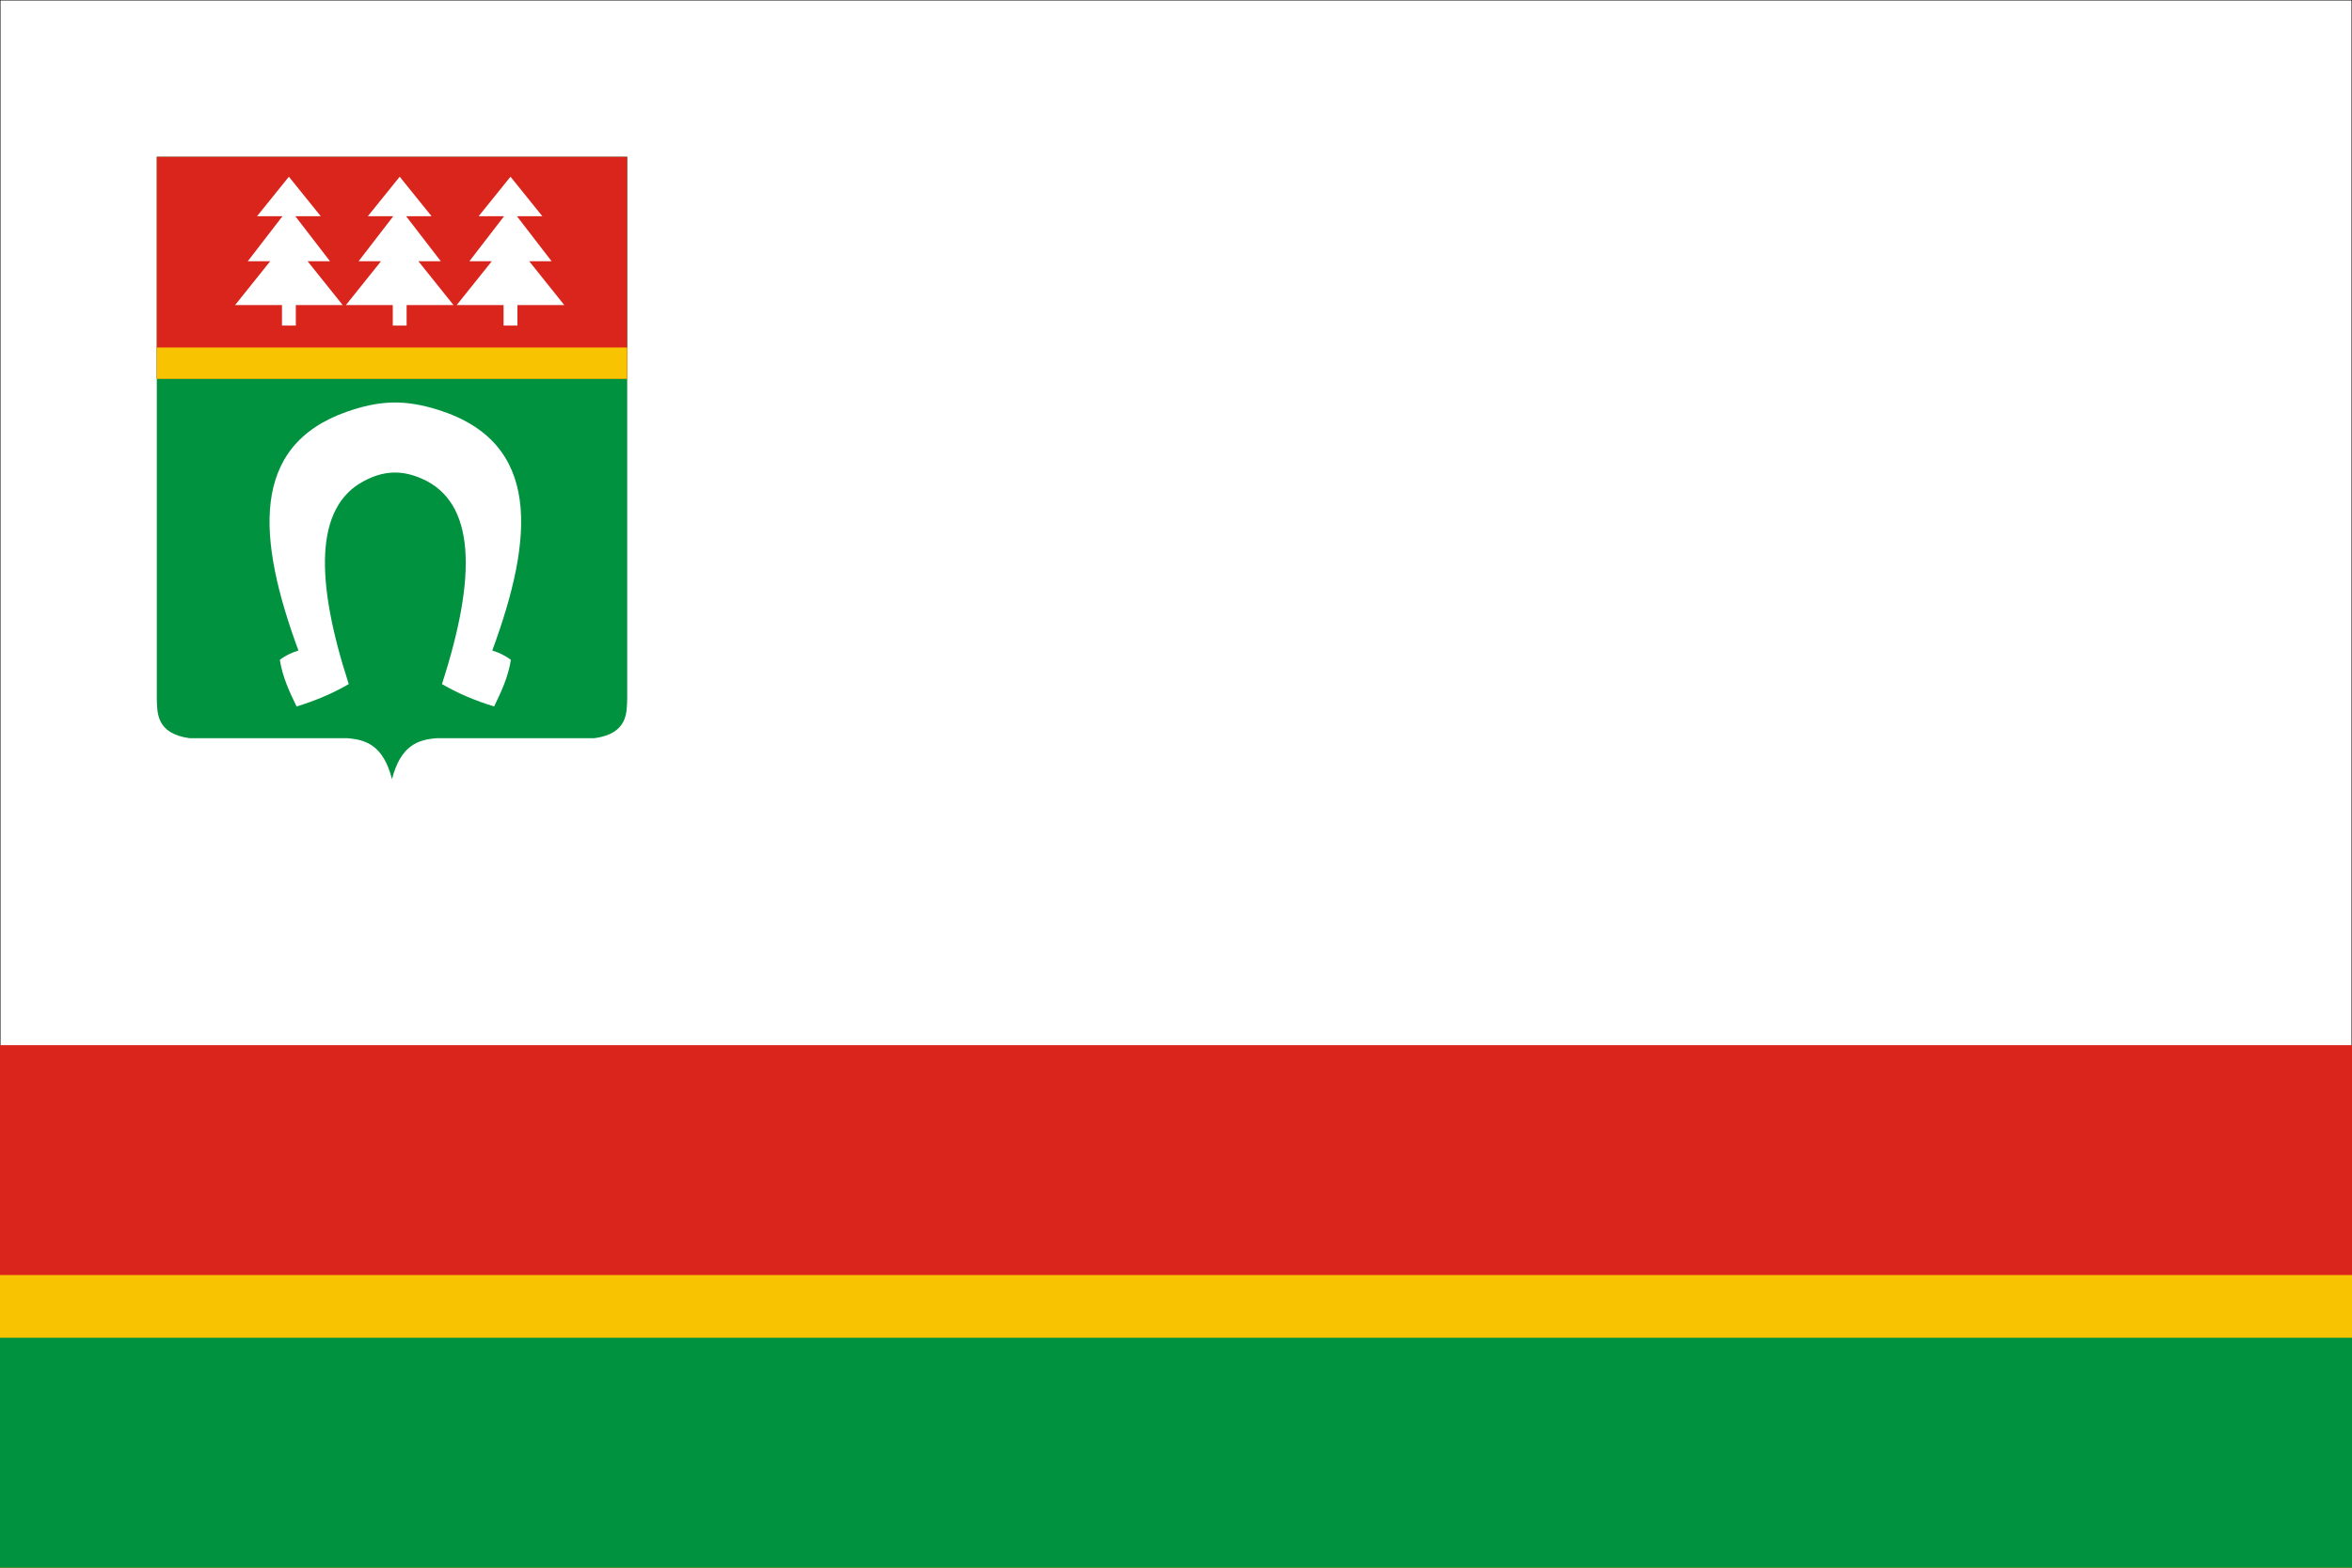
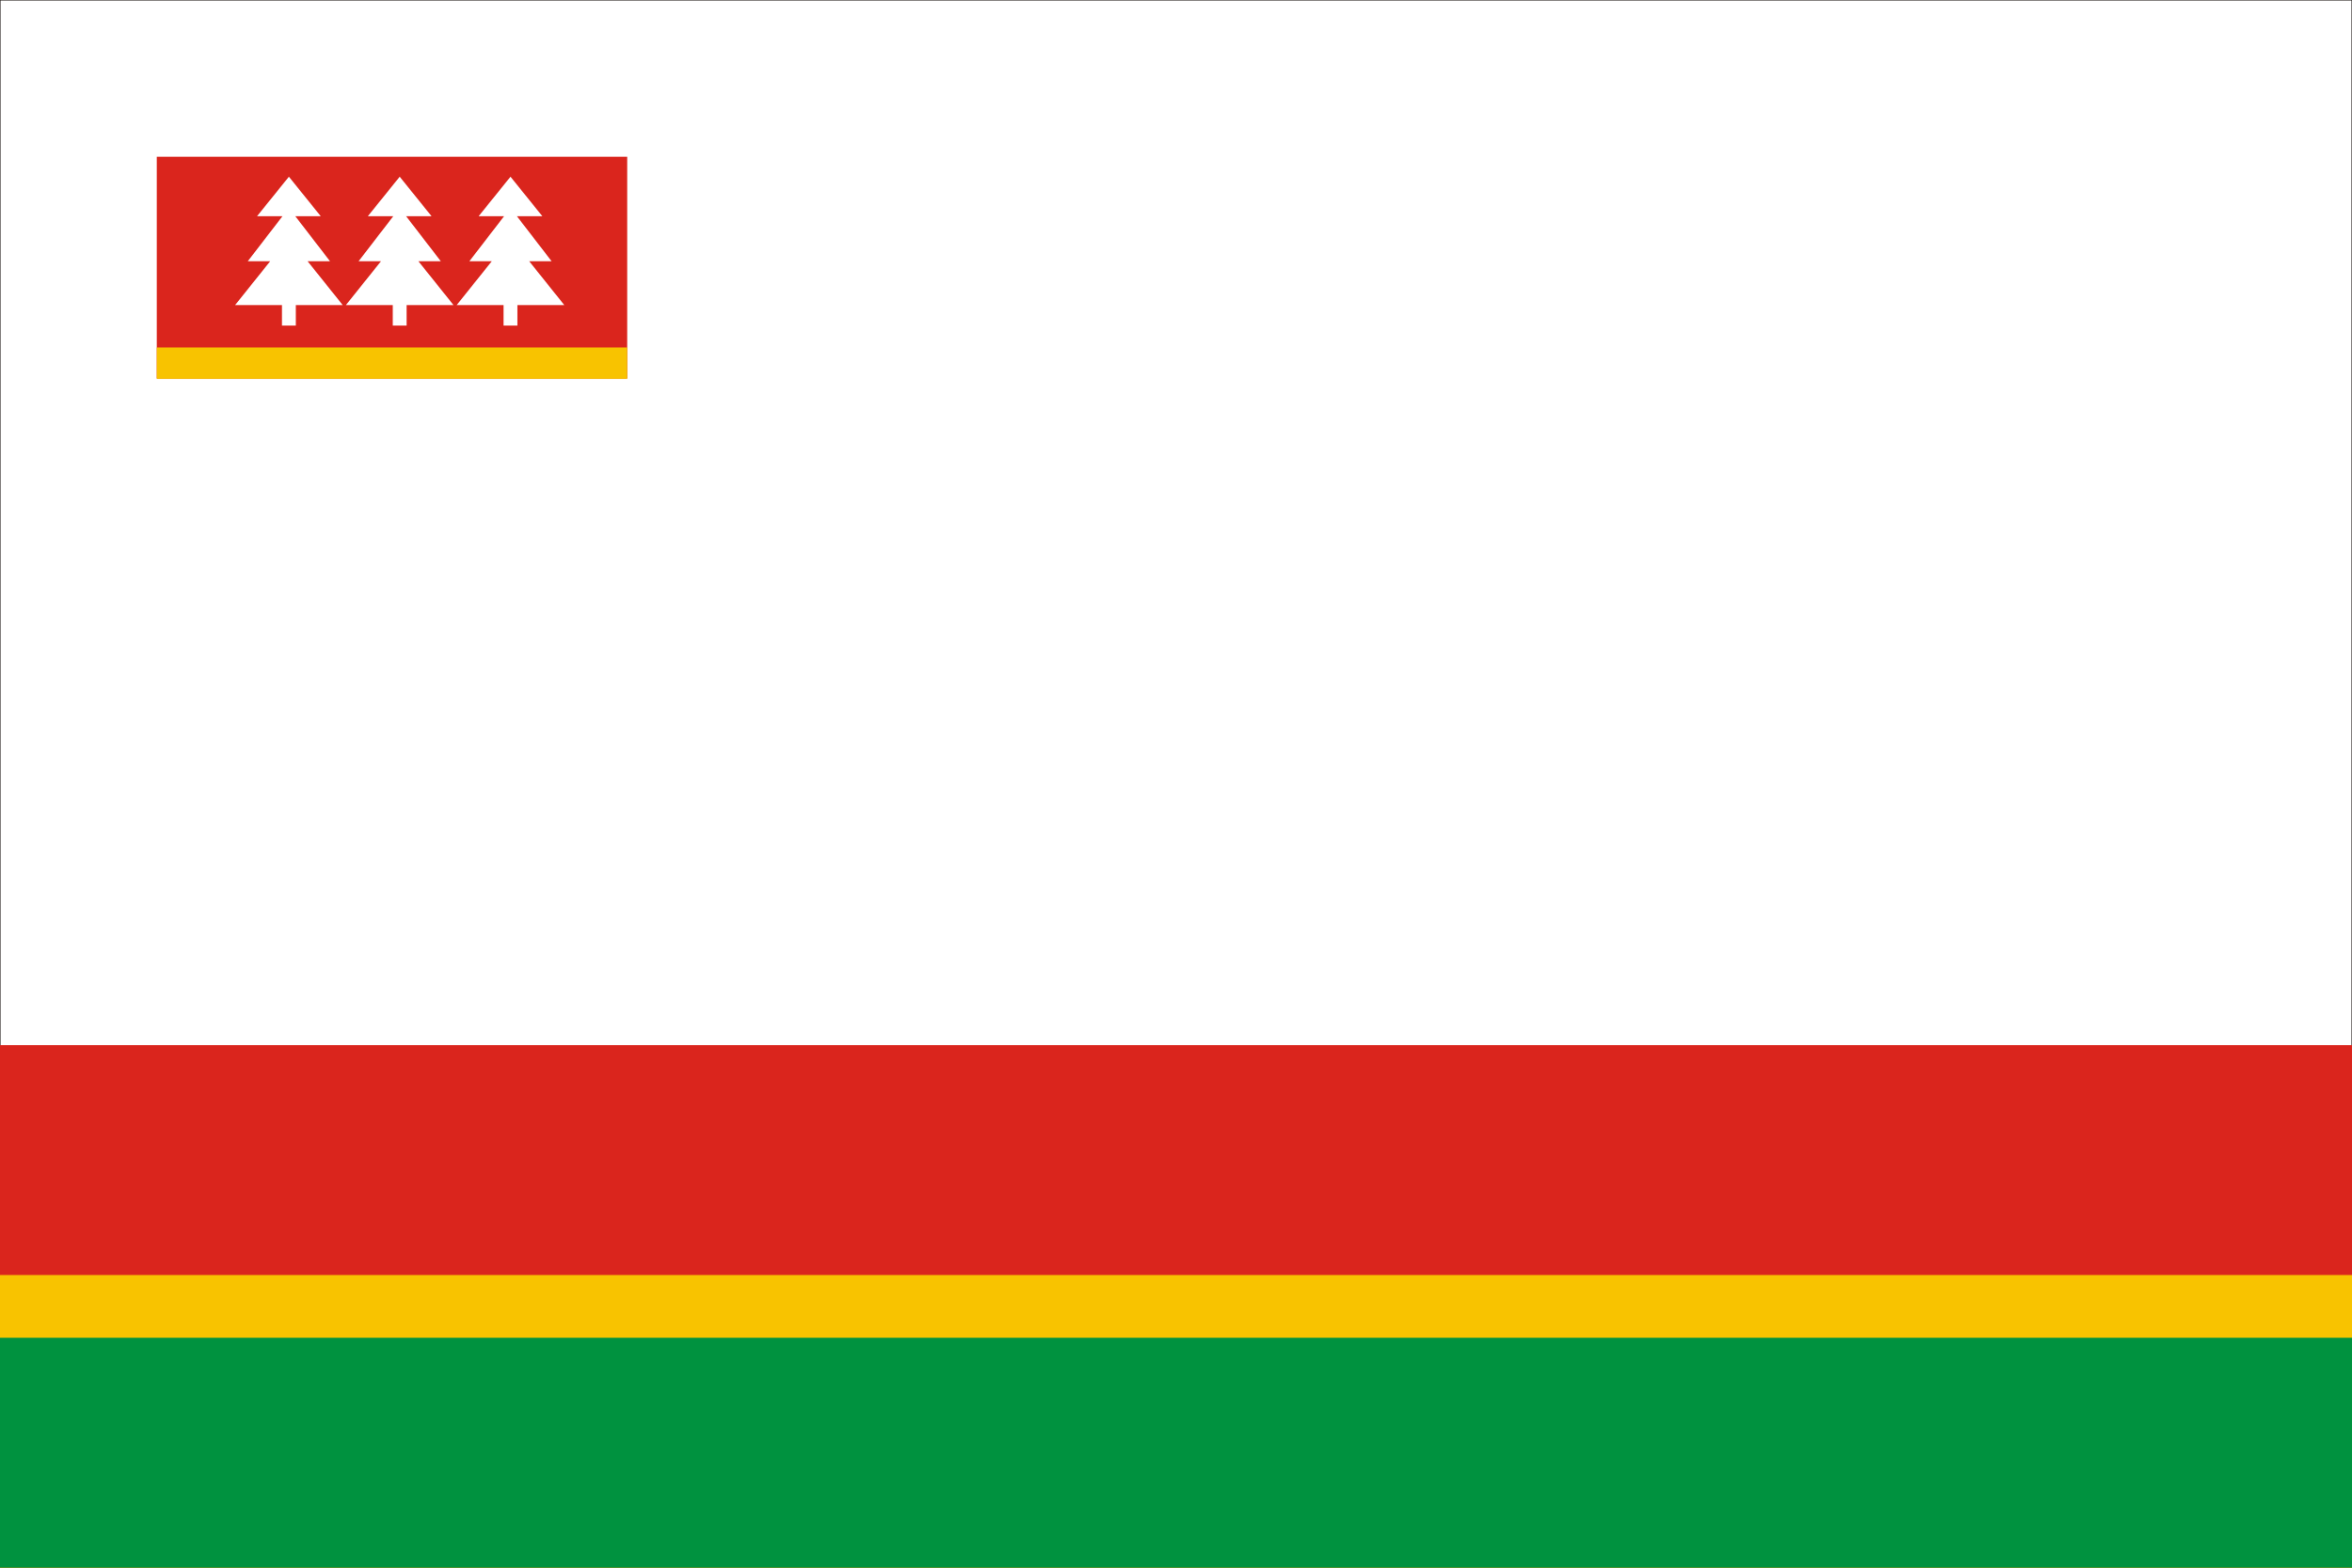
<svg xmlns="http://www.w3.org/2000/svg" width="1200" height="800" viewBox="0 0 4500 3000">
  <rect x="0" y="0" width="4500" height="3000" fill="#333333" stroke="none" />
  <defs>
    <style type="text/css">
   
    .str0 {stroke:#1F1A17;stroke-width:2}
    .fil1 {fill:#00923F}
    .fil2 {fill:#DA251D}
    .fil3 {fill:#F8C300}
    .fil0 {fill:white}
   
  </style>
  </defs>
  <rect class="fil0 str0" width="4500" height="3000" />
-   <path class="fil1" d="M1200 300l0 1037.34c-0.97,25.09 2.033,66.461 -62.595,75.281 -100.374,0 -200.748,0 -301.124,0 -35.907,2.617 -69.432,13.068 -86.281,78.332 -16.85,-65.264 -50.374,-75.715 -86.282,-78.332 -100.375,0 -200.751,0 -301.123,0 -64.629,-8.82 -61.626,-50.191 -62.596,-75.281l0 -1037.34 900 0z" />
  <rect class="fil2" x="300" y="300" width="900" height="424.32" />
  <rect class="fil3" x="300" y="665" width="900" height="60" />
-   <path class="fil0" d="M588.529 499.919l15.685 19.598 51.474 64.311 -89.698 0 0 39.194 -26.498 0 0 -39.194 -89.698 0 51.472 -64.311 15.685 -19.598 -42.868 0 39.328 -51.063 26.999 -35.054 -48.663 0 30.496 -37.814 30.496 -37.814 30.496 37.814 30.496 37.814 -48.661 0 26.998 35.054 39.33 51.063 -42.869 0zm423.96 0l15.685 19.598 51.472 64.311 -89.698 0 0 39.194 -26.497 0 0 -39.194 -89.699 0 51.474 -64.311 15.685 -19.598 -42.869 0 39.33 -51.063 26.998 -35.054 -48.661 0 30.496 -37.814 30.496 -37.814 30.496 37.814 30.496 37.814 -48.663 0 26.999 35.054 39.328 51.063 -42.868 0zm-211.981 0l15.685 19.598 51.474 64.311 -89.698 0 0 39.194 -26.497 0 0 -39.194 -89.699 0 51.474 -64.311 15.685 -19.598 -42.869 0 39.328 -51.063 26.999 -35.054 -48.663 0 30.497 -37.814 30.496 -37.814 30.496 37.814 30.496 37.814 -48.663 0 26.999 35.054 39.328 51.063 -42.869 0z" />
+   <path class="fil0" d="M588.529 499.919l15.685 19.598 51.474 64.311 -89.698 0 0 39.194 -26.498 0 0 -39.194 -89.698 0 51.472 -64.311 15.685 -19.598 -42.868 0 39.328 -51.063 26.999 -35.054 -48.663 0 30.496 -37.814 30.496 -37.814 30.496 37.814 30.496 37.814 -48.661 0 26.998 35.054 39.33 51.063 -42.869 0m423.96 0l15.685 19.598 51.472 64.311 -89.698 0 0 39.194 -26.497 0 0 -39.194 -89.699 0 51.474 -64.311 15.685 -19.598 -42.869 0 39.33 -51.063 26.998 -35.054 -48.661 0 30.496 -37.814 30.496 -37.814 30.496 37.814 30.496 37.814 -48.663 0 26.999 35.054 39.328 51.063 -42.868 0zm-211.981 0l15.685 19.598 51.474 64.311 -89.698 0 0 39.194 -26.497 0 0 -39.194 -89.699 0 51.474 -64.311 15.685 -19.598 -42.869 0 39.328 -51.063 26.999 -35.054 -48.663 0 30.497 -37.814 30.496 -37.814 30.496 37.814 30.496 37.814 -48.663 0 26.999 35.054 39.328 51.063 -42.869 0z" />
  <path class="fil0" d="M567.428 1351.88c34.546,-10.465 67.995,-24.221 99.84,-42.789 -65.186,-200.823 -64.372,-338.395 28.146,-388.084 37.965,-20.389 72.131,-22.183 111.337,-5.158 103.025,44.744 106.406,184.981 38.804,393.242 31.846,18.568 65.295,32.324 99.84,42.789 13.509,-27.84 26.763,-55.848 32.092,-89.144 -11.887,-8.982 -23.772,-14.25 -35.657,-17.829 79.974,-216.77 94.499,-398.02 -102.852,-460.401 -63.862,-20.186 -111.844,-18.839 -175.323,3.392 -186.628,65.36 -171.23,244.042 -92.66,457.009 -11.885,3.579 -23.771,8.846 -35.656,17.829 5.328,33.295 18.582,61.304 32.091,89.144z" />
  <rect class="fil2" y="2000" width="4500" height="1000" />
  <rect class="fil3" y="2440" width="4500" height="560" />
  <rect class="fil1" y="2560" width="4500" height="440" />
</svg>